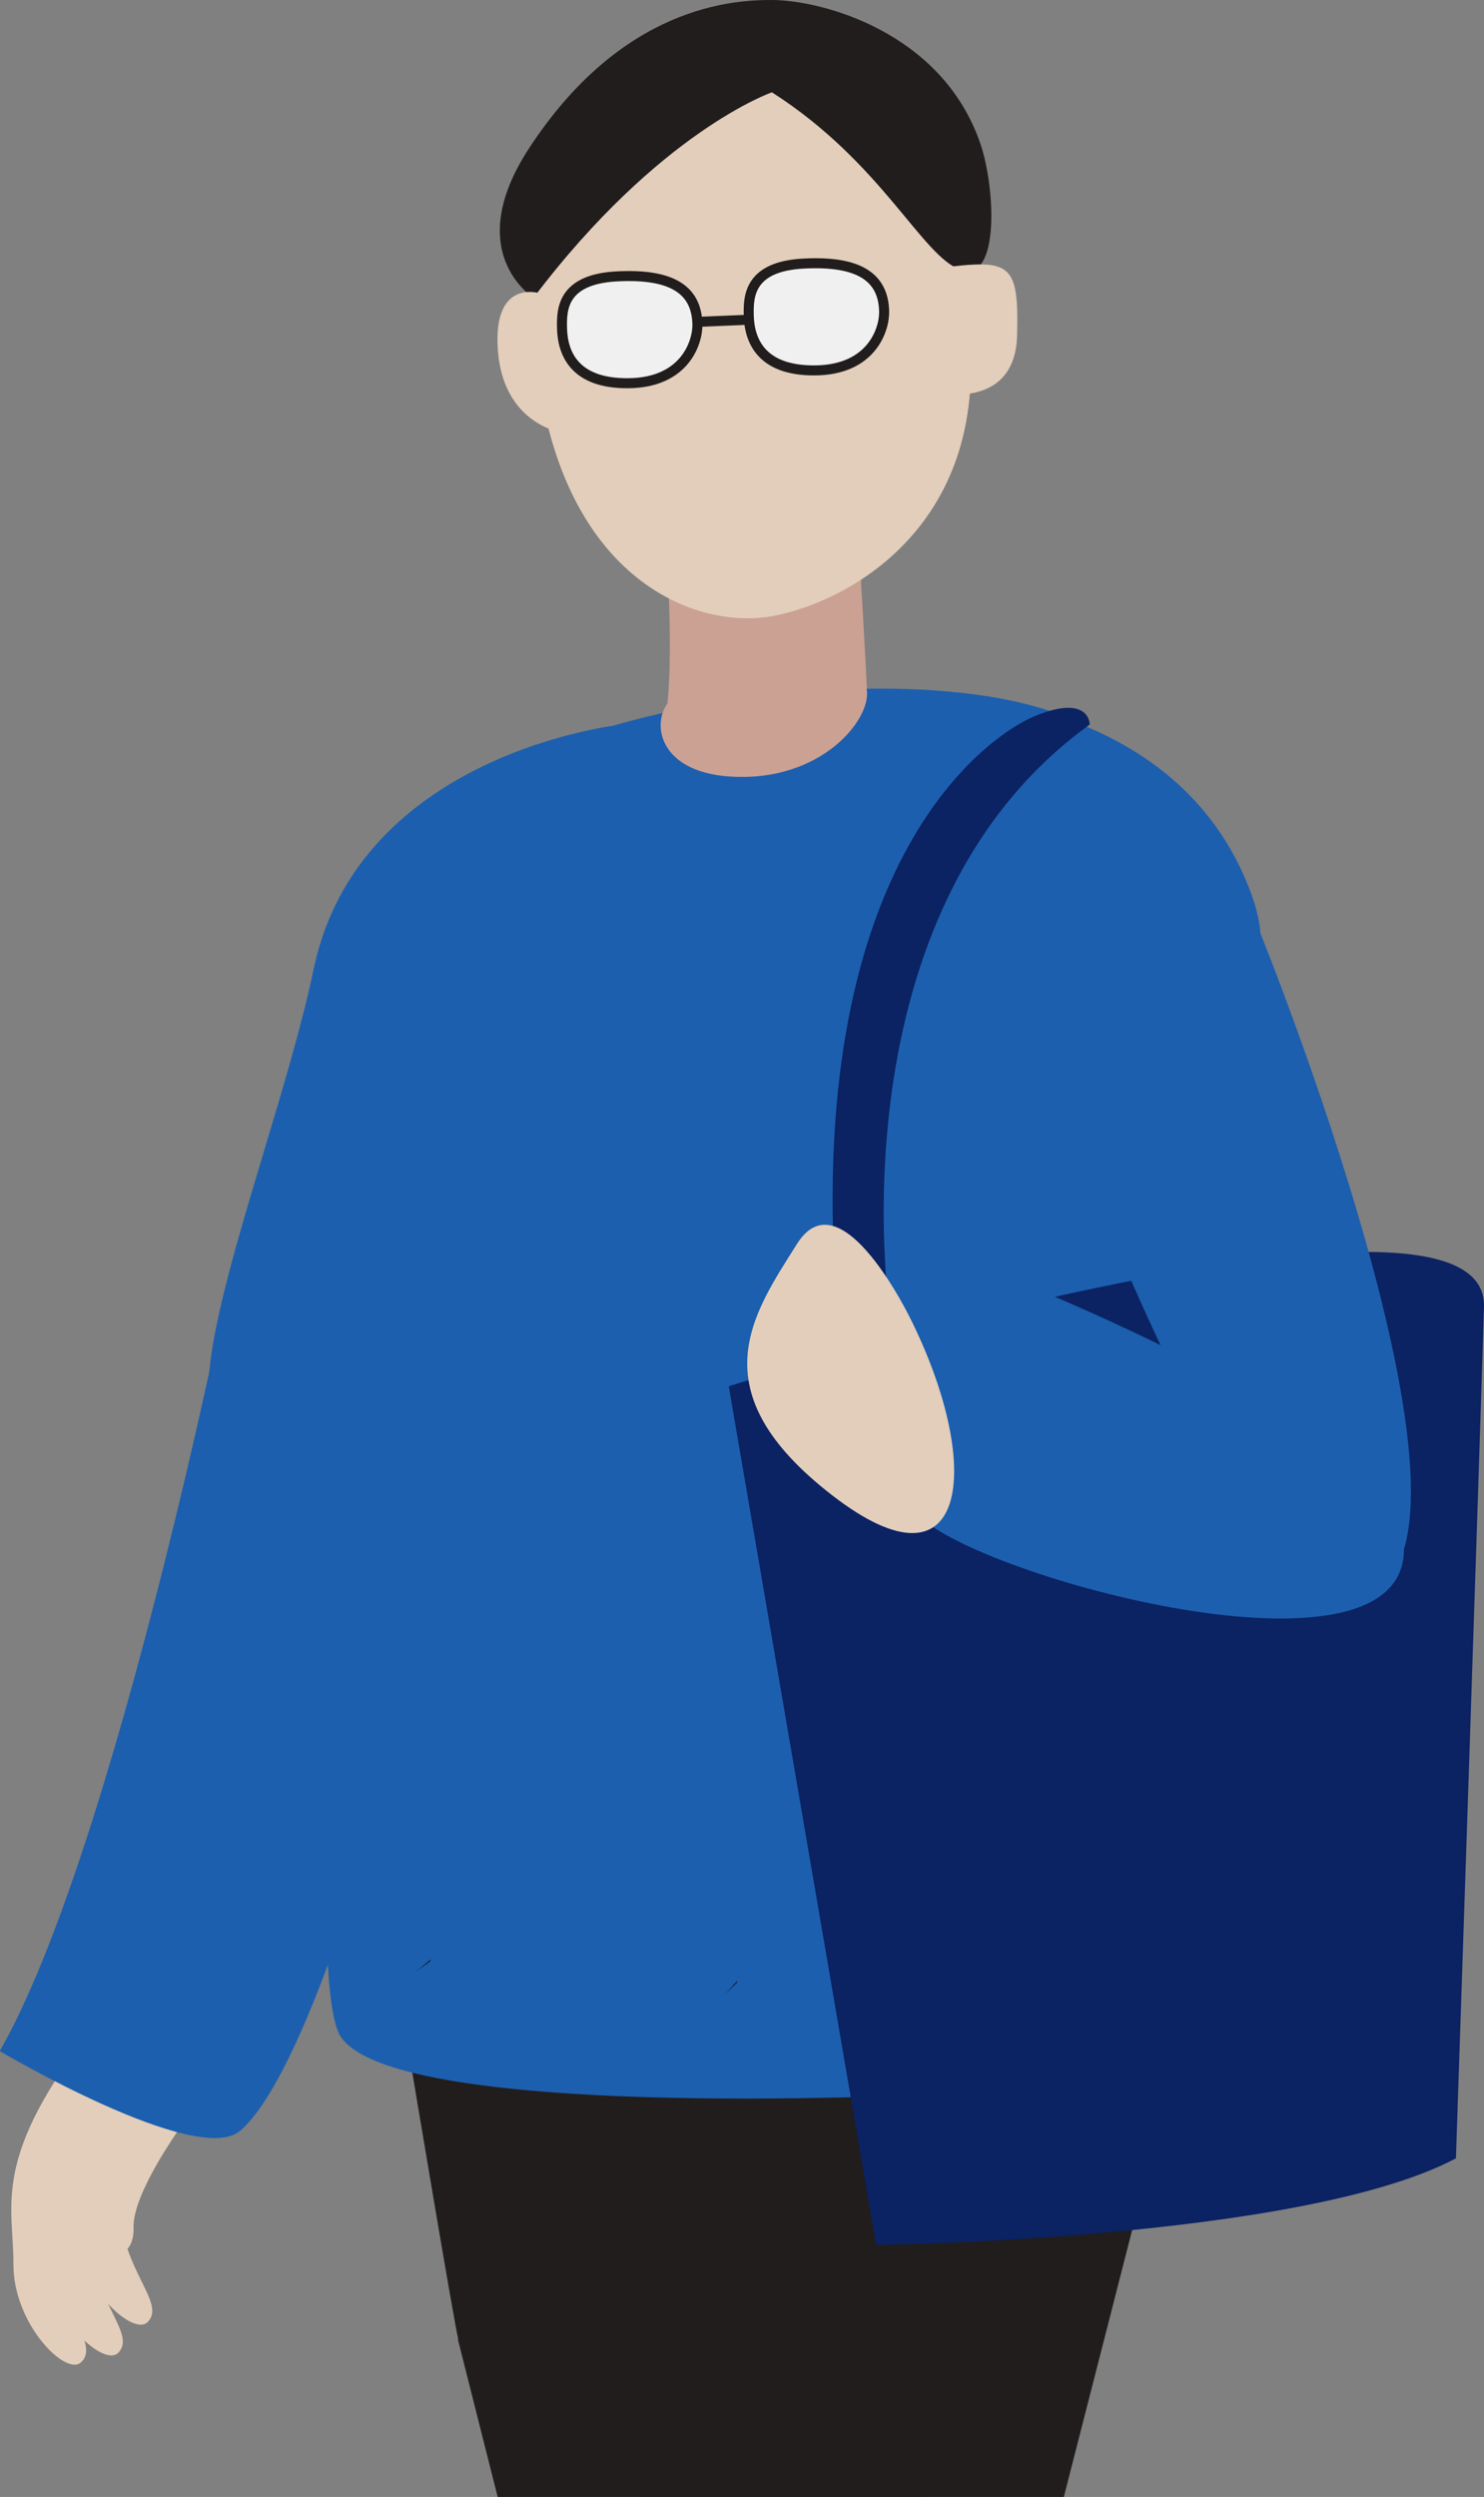
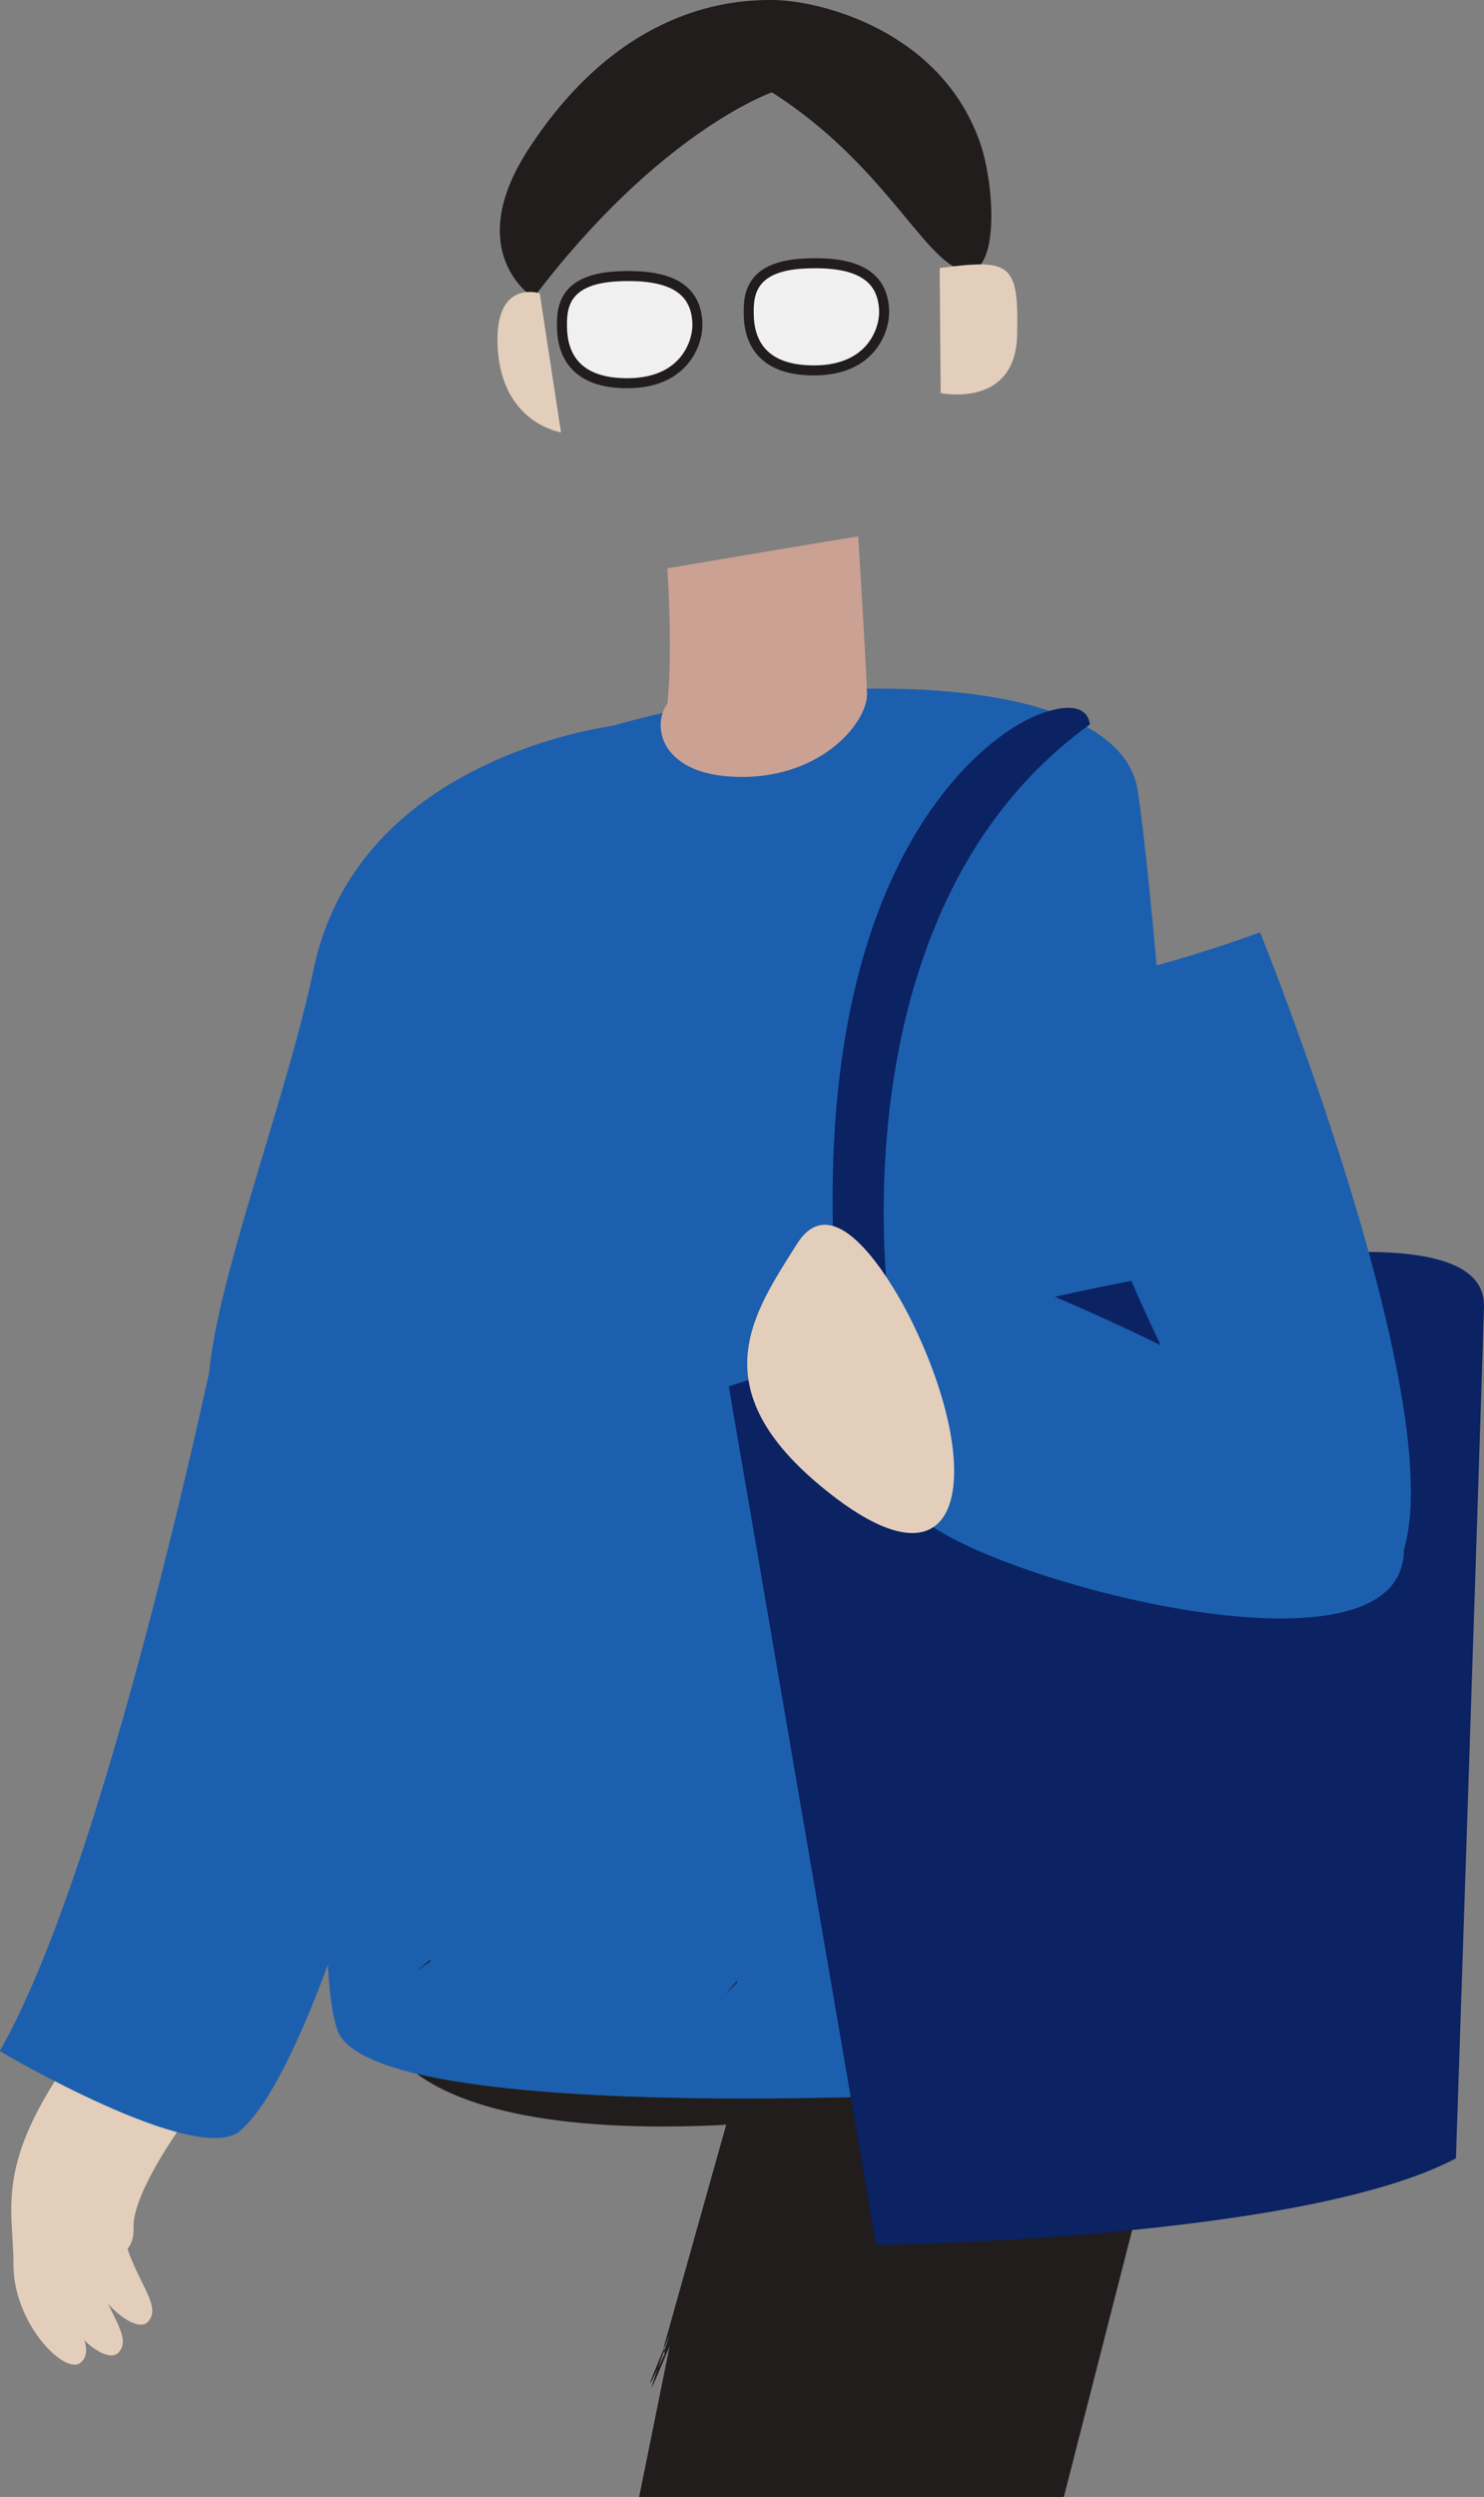
<svg xmlns="http://www.w3.org/2000/svg" width="358" height="602" viewBox="0 0 358 602" fill="none">
  <rect x="0" y="0" width="358" height="602" fill="#808080" stroke="none" />
  <g clip-path="url(#clip0_714_37932)">
    <path d="M274.584 531.937C195.065 501.88 178.508 500.434 178.508 500.434L160.128 565.875L160.347 567.489C160.347 567.489 151.975 585.677 161.122 563.895C163.83 557.443 150.781 591.588 161.544 565.625C122.38 759.006 124.167 754.956 85.002 948.336C120.64 946.831 127.829 967.312 163.467 965.809C219.026 748.872 219.026 748.872 274.584 531.937Z" fill="#211D1D" />
-     <path d="M196.849 473.918C114.543 491.699 99.455 499.612 99.455 499.612C99.455 499.612 109.348 558.801 110.52 563.863C110.579 564.124 110.456 563.984 110.456 563.984C158.479 754.746 160.219 752.233 208.242 942.995C238.756 921.932 253.755 935.855 284.271 914.794C240.56 694.357 240.56 694.357 196.849 473.918Z" fill="#211D1D" />
    <path d="M51.086 502.563C51.086 502.563 31.857 526.373 32.219 537.105C32.582 547.834 18.445 545.24 21.117 532.692C23.791 520.146 23.517 508.543 33.325 495.504C43.133 482.467 51.086 502.563 51.086 502.563Z" fill="#E3CEBB" />
    <path d="M34.411 498.937C34.411 498.937 21.567 521.232 21.611 537.833C21.655 554.434 33.194 562.534 28.517 567.253C24.99 570.812 11.699 558.768 11.018 544.437C10.336 530.107 4.003 519.299 27.675 485.806C51.347 452.313 34.411 498.937 34.411 498.937Z" fill="#E3CEBB" />
    <path d="M41.512 491.521C41.512 491.521 28.668 513.813 28.712 530.414C28.757 547.015 40.295 555.116 35.618 559.837C32.091 563.394 18.798 551.349 18.116 537.019C17.435 522.689 11.104 511.881 34.774 478.388C58.446 444.895 41.512 491.521 41.512 491.521Z" fill="#E3CEBB" />
    <path d="M28.984 501.657C28.984 501.657 14.99 523.248 14.163 539.827C13.339 556.408 24.438 565.103 19.519 569.571C15.812 572.94 3.167 560.214 3.239 545.869C3.308 531.521 -2.45 520.397 22.945 488.19C48.337 455.983 28.984 501.657 28.984 501.657Z" fill="#E3CEBB" />
    <path d="M266.791 500.583C265.811 481.161 265.426 472.412 264.784 463.329L257.765 446.824L192.591 463.714C192.798 460.831 193.593 451.065 193.593 451.065L120.552 460.476L103.813 472.816C102.266 479.263 100.745 488.035 99.264 498.964C107.249 505.586 126.577 514.459 173.154 512.384C174.694 512.315 175.659 512.152 177.165 512.075C181.279 511.868 184.265 511.409 188.118 511.15C227.503 508.496 253.446 503.886 266.791 500.583ZM192.206 461.942L177.858 477.597C177.846 477.728 177.794 477.854 177.782 477.985L174.773 480.915L177.858 477.597C181.079 443.218 192.206 461.942 192.206 461.942Z" fill="#211D1D" />
    <path d="M160.993 137.027C160.993 137.027 163.271 169.498 158.999 179.361C154.729 189.226 209.791 181.802 209.572 176.021C208.908 158.478 207.047 129.637 207.047 129.37C207.047 129.183 160.993 137.027 160.993 137.027Z" fill="#CAA193" />
    <path d="M118.199 201.179C88.257 238.574 87.635 402.998 113.832 432.695C140.03 462.39 287.238 410.699 287.238 410.699C287.238 410.699 276.633 225.927 270.396 191.281C264.159 156.636 148.14 163.786 118.199 201.179Z" fill="#E3CEBB" />
    <path d="M105.076 201.142C105.076 201.142 68.992 453.895 81.399 489.439C90.65 515.937 278.191 503.344 284.916 500.286C300.086 493.393 280.913 231.575 274.444 190.5C267.973 149.422 120.914 164.927 105.076 201.142Z" fill="#1C5FAE" />
-     <path d="M175.262 10.916C175.262 10.916 125.521 19.243 128.848 79.681C132.072 138.219 166.883 152.425 186.865 148.447C207.143 144.411 242.031 123.656 232.635 72.294C229.411 54.676 235.211 10.348 175.262 10.916Z" fill="#E3CEBB" />
    <path d="M186.219 22.258C186.219 22.258 159.106 31.61 128.716 71.779C128.716 71.779 111.209 60.952 127.558 35.863C150.119 1.237 177.057 -0.022 186.219 0C198.261 0.032 227.252 7.674 236.5 34.624C240.143 45.249 241.237 68.27 231.766 65.054C222.417 61.877 212.87 39.269 186.219 22.258Z" fill="#211D1D" />
    <path d="M180.627 75.91C180.735 81.9 183.453 89.446 196.704 89.3C210.331 89.147 213.399 79.388 213.29 75.039C213.08 66.77 207.135 62.854 193.888 63.542C180.641 64.228 180.548 71.561 180.627 75.91Z" fill="#F0F0F1" stroke="#211D1D" stroke-width="2.419" stroke-miterlimit="10" stroke-linejoin="round" />
    <path d="M135.578 79.002C135.689 84.992 138.404 92.537 151.655 92.392C165.282 92.239 168.35 82.48 168.241 78.131C168.034 69.862 162.088 65.945 148.842 66.632C135.595 67.32 135.499 74.653 135.578 79.002Z" fill="#F0F0F1" stroke="#211D1D" stroke-width="2.419" stroke-miterlimit="10" stroke-linejoin="round" />
    <path d="M167.872 77.617L180.146 77.102Z" fill="white" />
-     <path d="M167.872 77.617L180.146 77.102" stroke="#211D1D" stroke-width="2.419" stroke-miterlimit="10" stroke-linejoin="round" />
    <path d="M130.208 70.715C130.208 70.715 118.77 66.976 120.118 84.574C121.463 102.172 135.334 104.233 135.334 104.233L130.208 70.715Z" fill="#E3CEBB" />
    <path d="M226.696 64.609L226.928 94.758C226.928 94.758 244.901 98.586 245.363 80.879C245.822 63.172 243.748 62.457 226.696 64.609Z" fill="#E3CEBB" />
    <path d="M161.297 169.271C156.842 174.506 158.975 187.765 179.964 187.306C200.956 186.847 211.801 170.769 208.641 164.855C205.482 158.939 165.755 164.038 161.297 169.271Z" fill="#CAA193" />
-     <path d="M219.58 167.054C219.58 167.054 283.044 164.442 301.814 215.4C320.587 266.358 219.58 238.265 219.58 238.265L219.58 167.054Z" fill="#1C5FAE" />
    <path d="M149.533 174.75C149.533 174.75 86.551 181.476 75.661 233.68C64.772 285.884 23.24 376.33 77.687 338.525C132.138 300.723 145.071 231.118 145.071 231.118L149.533 174.75Z" fill="#1C5FAE" />
    <path d="M270.298 264.823C272.263 253.911 286.339 264.645 280.336 272.771C285.625 301.085 283.838 330.479 283.439 359.023C281.921 360.721 279.307 361.711 277.066 361.158C271.485 346.05 299.423 358.828 281.602 367.629C278.369 366.265 276.138 363.239 274.316 360.366C272.66 328.684 275.748 296.334 270.298 264.823Z" fill="#1A3669" />
    <path d="M177.781 477.985C177.793 477.854 177.845 477.728 177.857 477.598L174.772 480.915L177.781 477.985Z" fill="#101113" />
    <path d="M103.814 472.819C103.846 472.69 103.86 472.559 103.893 472.434L100.343 475.363L103.814 472.819Z" fill="#101113" />
    <path d="M216.986 321.259L175.81 334.232L211.344 541.234C211.344 541.234 314 540.106 351.227 520.363C351.227 520.363 356.867 352.844 357.995 315.054C359.123 277.264 178.631 332.541 178.631 332.541" fill="#0B2263" />
    <path d="M55.258 308.355C55.258 308.355 27.846 445.684 -0.063 494.512C-0.063 494.512 47.666 522.716 57.968 513.699C85.446 489.657 121.047 317.075 121.047 317.075L55.258 308.355Z" fill="#1C5FAE" />
    <path d="M250.19 172.419C237.437 177.445 193.237 209.264 201.999 315.879L214.636 316.617C214.636 316.617 200.089 219.954 262.889 174.678C262.889 174.678 262.943 167.397 250.19 172.419Z" fill="#0B2263" />
    <path d="M244.189 234.47C244.189 234.47 298.052 396.654 330.597 383.718C363.142 370.785 303.968 224.766 303.968 224.766C303.968 224.766 251.961 244.249 244.189 234.47Z" fill="#1C5FAE" />
    <path d="M218.611 298.535C218.611 298.535 340.333 341.054 338.665 374.402C336.999 407.751 236.537 380.239 221.945 365.649L218.611 298.535Z" fill="#1C5FAE" />
    <path d="M220.035 318.737C220.035 318.737 203.017 282.853 192.288 299.868C181.562 316.886 168.243 335.383 200.799 360.541C233.354 385.696 237.421 354.252 220.035 318.737Z" fill="#E3CEBB" />
  </g>
  <defs>
    <clipPath id="clip0_714_37932">
      <rect width="602" height="358" fill="white" transform="translate(358) rotate(90)" />
    </clipPath>
  </defs>
</svg>